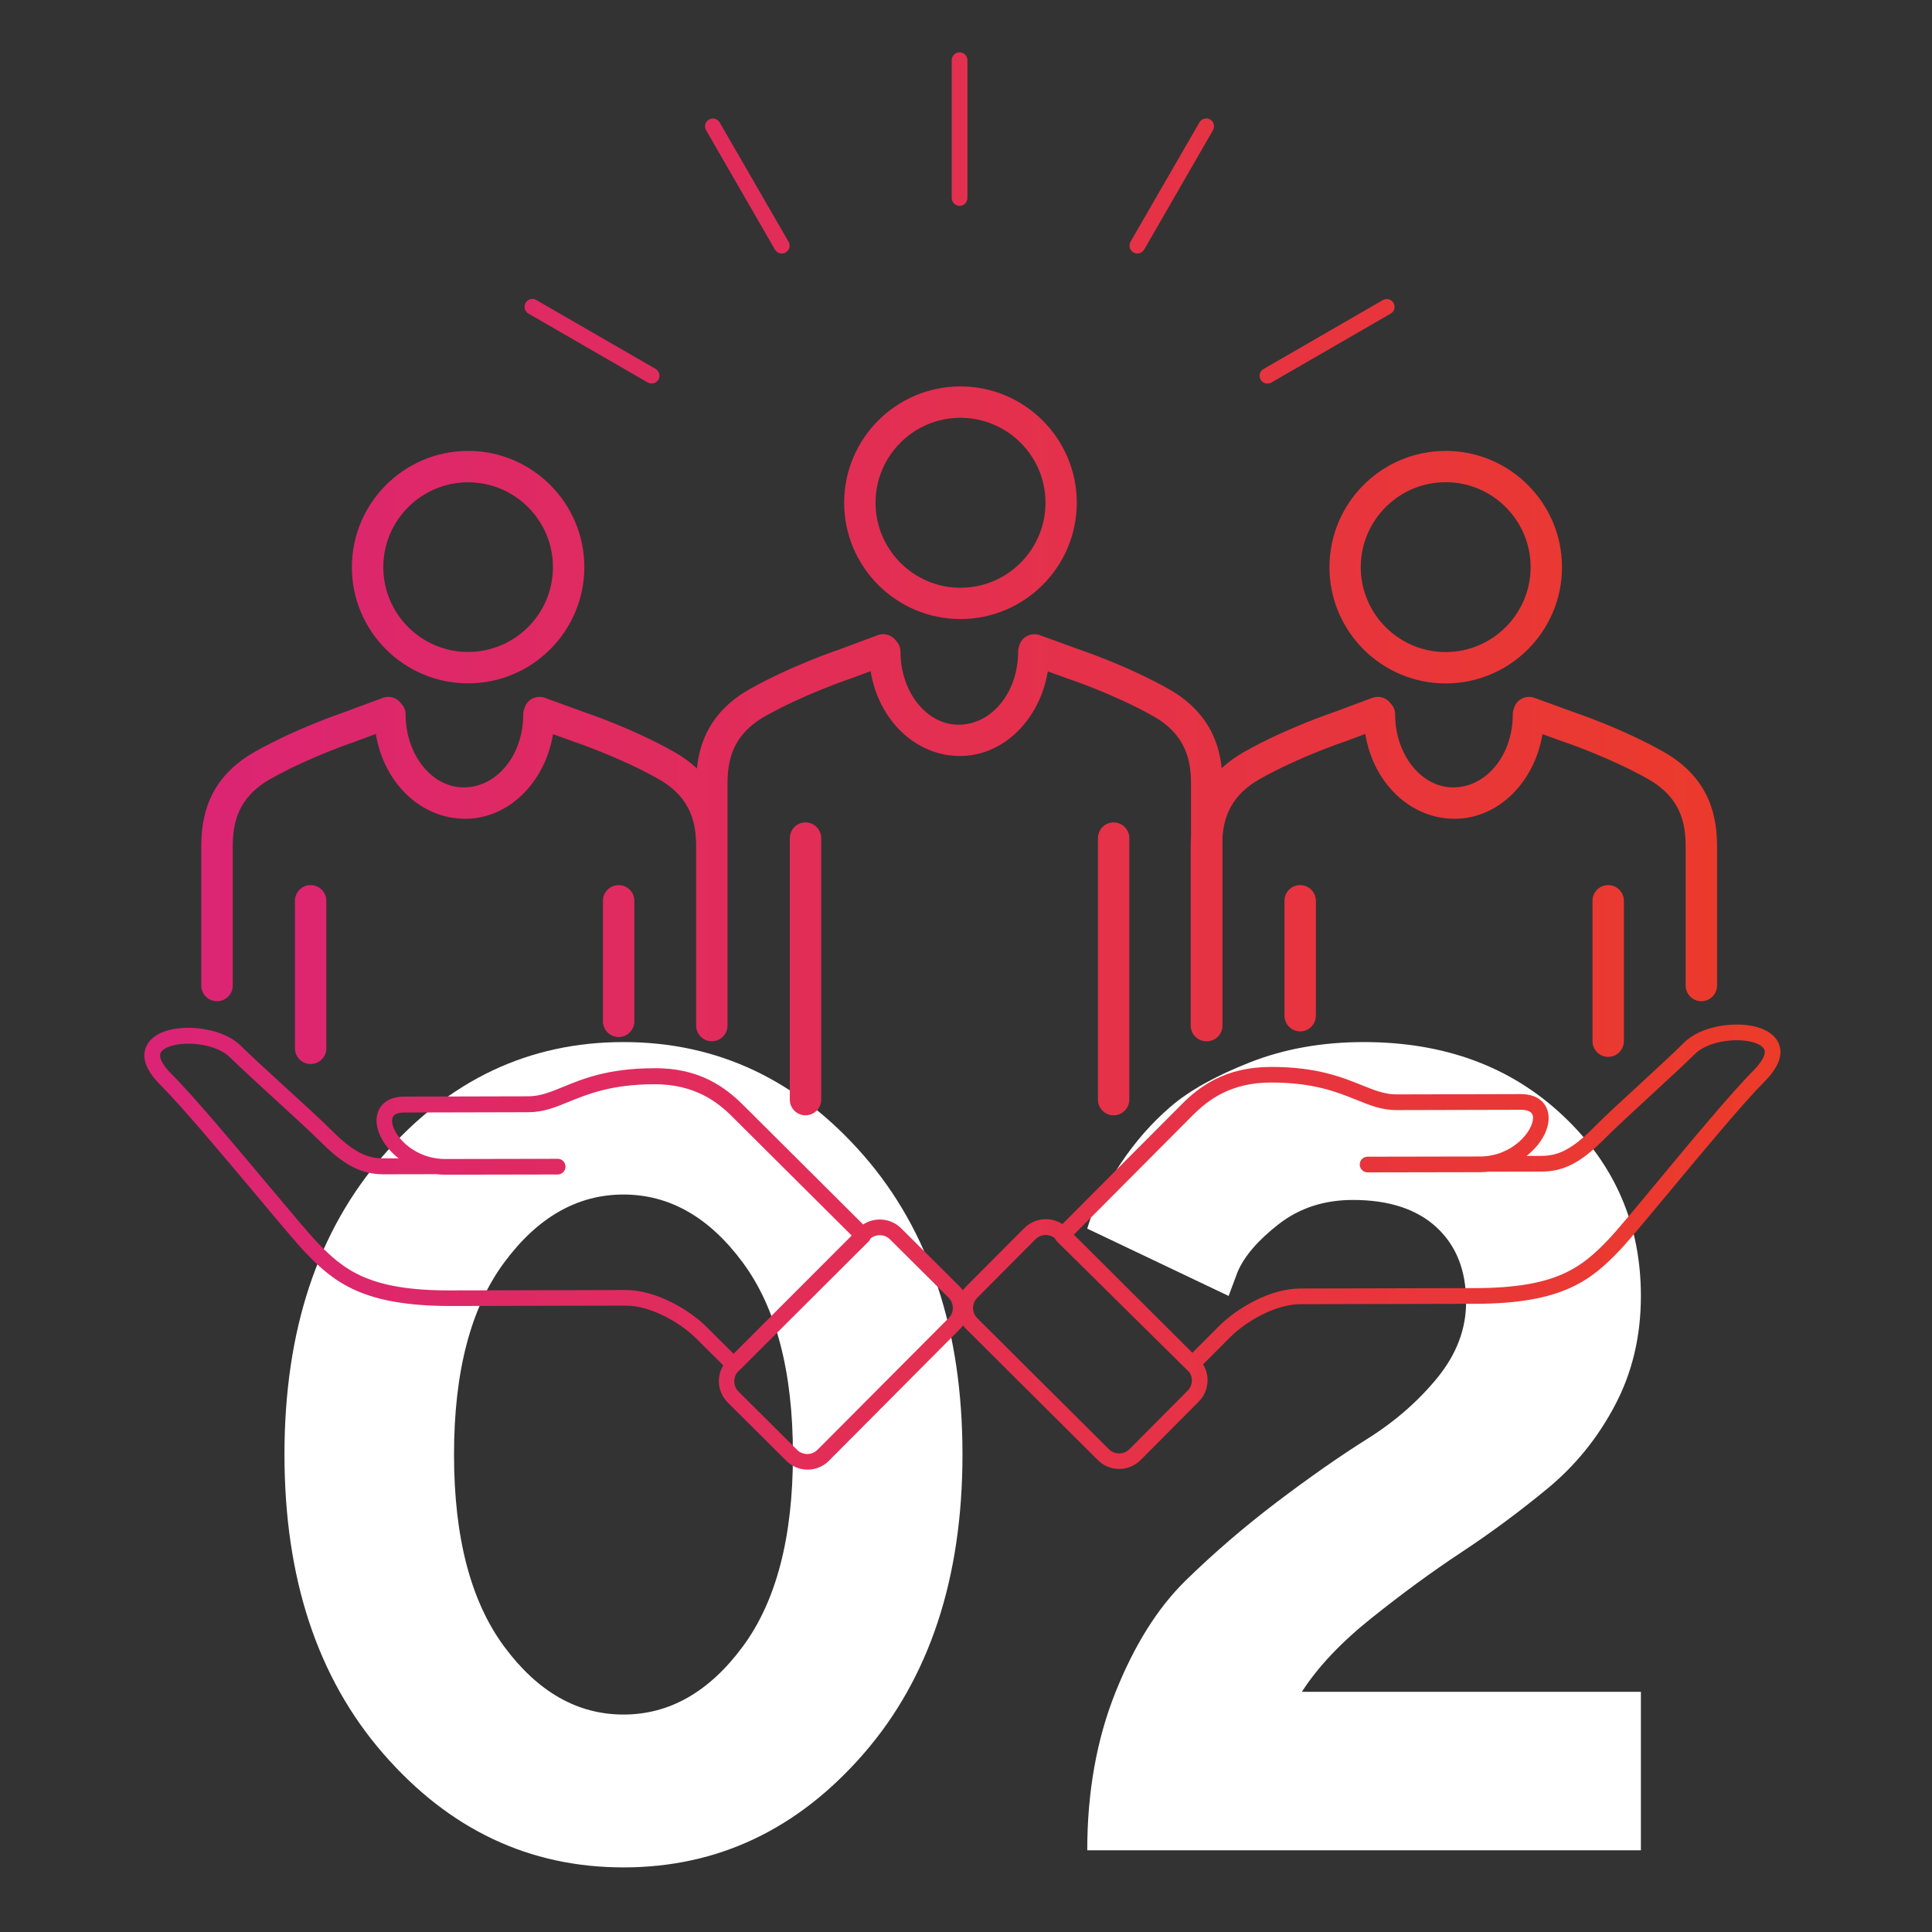
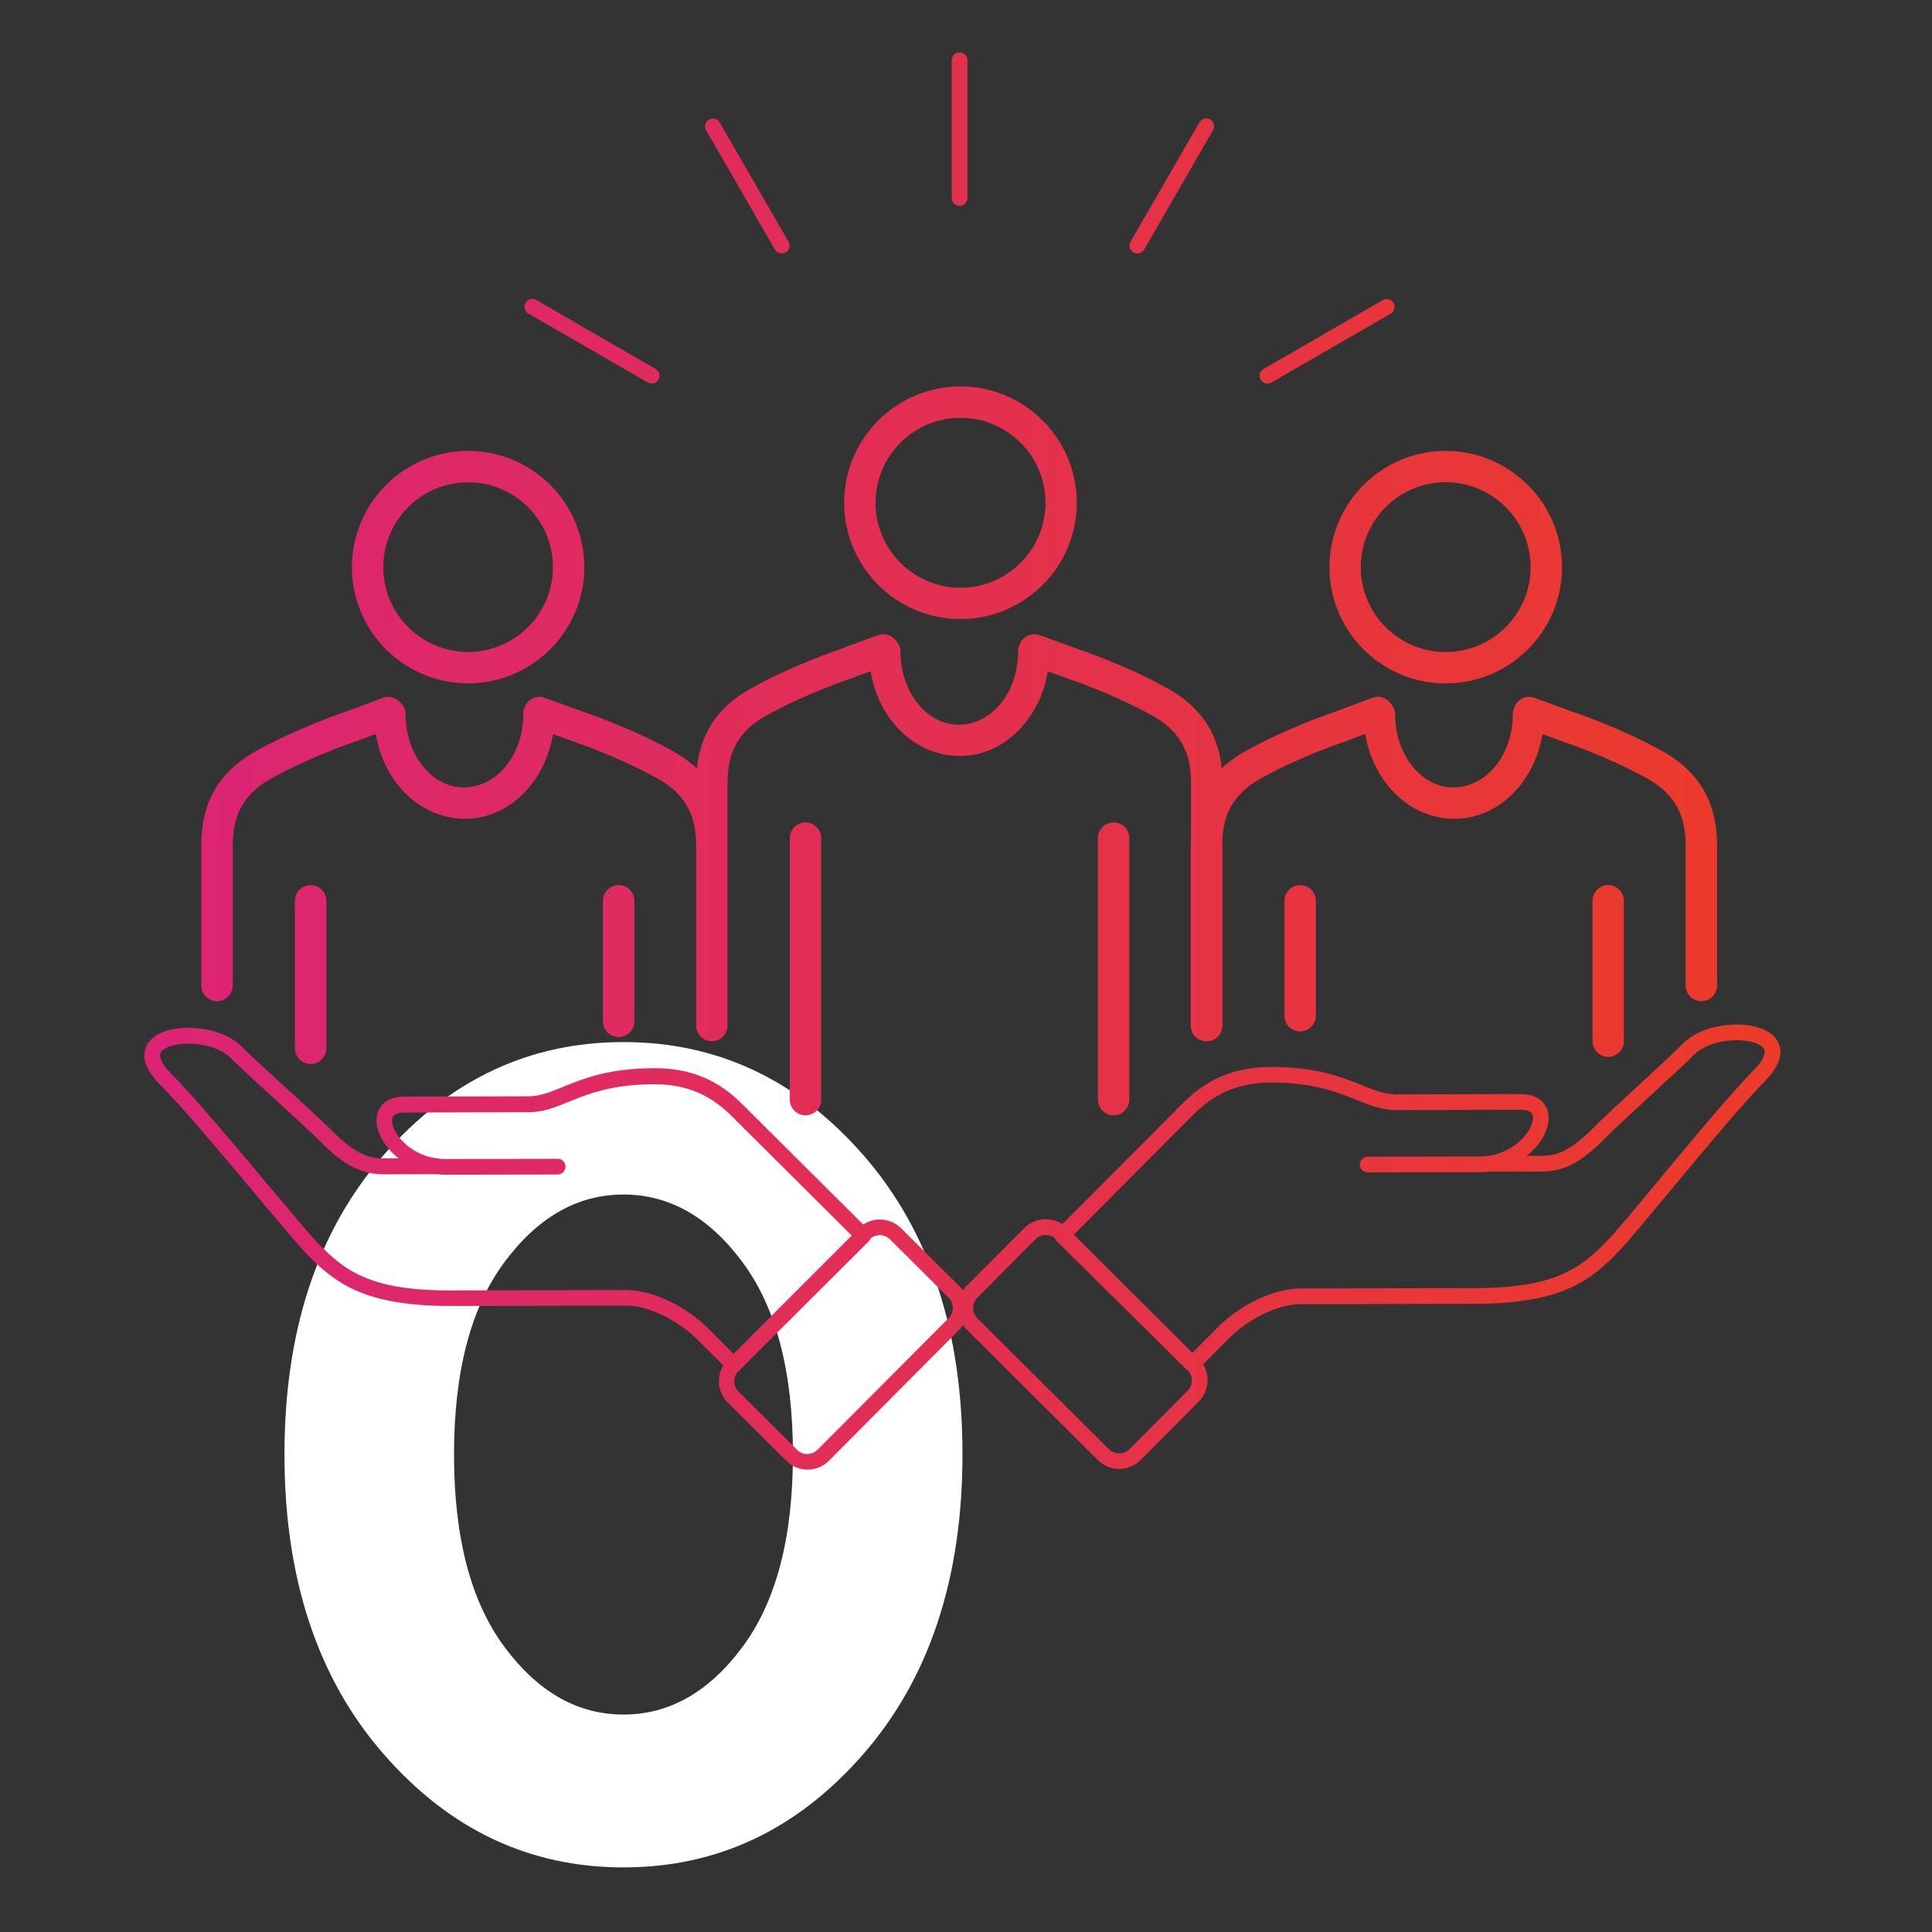
<svg xmlns="http://www.w3.org/2000/svg" version="1.1" id="レイヤー_1" x="0px" y="0px" viewBox="0 0 1920 1920" style="enable-background:new 0 0 1920 1920;" xml:space="preserve">
  <rect x="0" y="0" width="1920" height="1920" fill="#333333" stroke="none" />
  <style type="text/css">
	.st0{fill:#FFFFFF;}
	.st1{fill:url(#SVGID_1_);}
</style>
  <g>
    <path class="st0" d="M858.3,1742.8c-65.5,75.3-145,113-238.7,113s-173.2-37.7-238.7-113c-65.5-75.3-98.2-174.5-98.2-297.4   c0-122.9,32.7-221.9,98.2-297.1c65.5-75.2,145-112.7,238.7-112.7s173.2,37.6,238.7,112.7c65.5,75.2,98.2,174.2,98.2,297.1   C956.5,1568.3,923.7,1667.5,858.3,1742.8z M501.1,1636.4c33.3,45,72.8,67.5,118.5,67.5s85.2-22.5,118.5-67.5   c33.3-45,49.9-108.6,49.9-190.9s-16.6-145.9-49.9-190.9s-72.8-67.5-118.5-67.5s-85.2,22.5-118.5,67.5   c-33.3,45-49.9,108.6-49.9,190.9S467.8,1591.4,501.1,1636.4z" />
-     <path class="st0" d="M1080.5,1838.8c0-57.8,9.3-110.1,28-156.9c18.7-46.8,41.9-83.9,69.7-111.1c27.8-27.2,58-53.2,90.5-77.9   c32.6-24.7,62.6-45.7,90.3-63.1s50.8-37.7,69.7-60.9c18.8-23.2,28.3-48.2,28.3-74.9c0-31.5-9.8-56.2-29.4-74.3   c-19.6-18.1-47.3-27.2-83.1-27.2c-28.5,0-53.1,8-73.8,24.1s-34.3,32-40.9,47.7l-8.8,23.6l-140.5-66.9c1.5-5.1,3.8-11.9,7.1-20.3   c3.3-8.4,12.1-23.3,26.3-44.7c14.3-21.4,30.7-40.1,49.4-56.2c18.7-16.1,45.1-30.8,79.3-44.2s71.8-20,112.7-20   c80.1,0,146,24.3,197.8,73c51.8,48.6,77.6,108.5,77.6,179.4c0,39.9-8.6,76.1-25.8,108.6c-17.2,32.6-39.7,60.3-67.5,83.1   c-27.8,22.9-56.2,43.9-85.3,63.1c-29.1,19.2-58.8,41-89.2,65.3c-30.4,24.3-53.4,48.7-69.1,73.2h336.9v157.5L1080.5,1838.8z" />
  </g>
  <linearGradient id="SVGID_1_" gradientUnits="userSpaceOnUse" x1="143.478" y1="756.29" x2="1769.388" y2="756.29">
    <stop offset="7.489589e-08" style="stop-color:#DB2476" />
    <stop offset="1" style="stop-color:#EC3B29" />
  </linearGradient>
  <path class="st1" d="M1321.2,563.7c0,63.7,51.8,115.5,115.5,115.5c63.7,0,115.6-51.8,115.6-115.5c0-63.7-51.8-115.6-115.6-115.6  C1373,448.1,1321.2,499.9,1321.2,563.7z M1436.7,479.2c46.5,0,84.4,37.9,84.4,84.4c0,46.5-37.9,84.4-84.4,84.4s-84.4-37.8-84.4-84.4  C1352.3,517.1,1390.2,479.2,1436.7,479.2z M954.5,615.2c63.7,0,115.6-51.9,115.6-115.6c0-63.7-51.9-115.6-115.6-115.6  s-115.6,51.8-115.6,115.6C838.9,563.4,890.8,615.2,954.5,615.2z M954.5,415.2c46.6,0,84.5,37.9,84.5,84.4  c0,46.6-37.9,84.5-84.5,84.5c-46.5,0-84.4-37.9-84.4-84.5C870.1,453.1,907.9,415.2,954.5,415.2z M465.2,679.1  c63.7,0,115.5-51.8,115.5-115.5s-51.8-115.5-115.5-115.5S349.7,500,349.7,563.7S401.5,679.1,465.2,679.1z M465.2,479.3  c46.5,0,84.3,37.8,84.3,84.3c0,46.5-37.8,84.3-84.3,84.3s-84.3-37.8-84.3-84.3C380.9,517.2,418.7,479.3,465.2,479.3z M522.3,301  c2.2-3.8,7-5,10.6-2.9l118.6,68.5c3.7,2.2,5,6.9,2.9,10.6c-1.5,2.5-4.1,3.9-6.8,3.9c-1.3,0-2.7-0.3-3.9-1l-118.6-68.5  C521.5,309.5,520.2,304.8,522.3,301z M701.7,129.4c-2.1-3.7-0.9-8.5,2.9-10.6c3.6-2.1,8.4-0.9,10.6,2.9l68.5,118.6  c2.1,3.7,0.9,8.5-2.9,10.6c-1.2,0.7-2.6,1-3.9,1c-2.7,0-5.3-1.4-6.8-3.9L701.7,129.4z M945.8,196.8v-137c0-4.3,3.5-7.8,7.8-7.8  c4.3,0,7.8,3.5,7.8,7.8v137c0,4.3-3.5,7.8-7.8,7.8C949.3,204.5,945.8,201,945.8,196.8z M1123.5,240.2l68.5-118.6  c2.2-3.7,7-5,10.6-2.9c3.7,2.2,5,6.9,2.9,10.6L1137.1,248c-1.5,2.5-4.1,3.9-6.8,3.9c-1.3,0-2.7-0.3-3.9-1  C1122.7,248.7,1121.4,243.9,1123.5,240.2z M1252.8,377.3c-2.1-3.7-0.9-8.5,2.9-10.6l118.6-68.5c3.6-2.1,8.4-0.9,10.6,2.9  c2.1,3.7,0.9,8.5-2.9,10.6l-118.6,68.5c-1.2,0.7-2.6,1-3.9,1C1256.9,381.2,1254.3,379.8,1252.8,377.3z M1768.6,1039.7  c-2.4-9-10.7-15.8-23.2-19.2c-21.5-5.7-55.1-1.2-72.2,16c-9.2,9.2-25.1,23.9-41.6,39.1c-18.2,16.7-37,34-49.1,46.2  c-22.2,22.3-35.8,26.8-50.6,26.9l-14.8,0c13.5-10.6,22-24.9,21.9-37.7c0-11.4-7.4-23.7-27.8-23.7c0,0-0.1,0-0.1,0l-123.2,0.3  c-0.1,0-0.1,0-0.1,0c-11.6,0-21.6-4-34.3-9.1c-20.1-8.1-45.1-18.2-90.1-18.2c-0.2,0-0.4,0-0.6,0c-45.8,0.1-71.4,20-88.6,37.3  l-118.4,118.9c-11.7-7.6-27.5-6.3-37.8,3.9l-57.9,58.1c-1.2,1.2-2.3,2.5-3.2,3.8c-1-1.3-2-2.6-3.2-3.8l-58.1-57.8  c-10.3-10.2-26.2-11.5-37.8-3.8l-118.9-118.4c-17.3-17.3-43.3-37.4-88.8-36.9c-45.4,0.1-70.5,10.3-90.6,18.6  c-12.7,5.2-22.6,9.2-34.3,9.3l-123.2,0.3c-14.9,0-21.7,6.5-24.8,11.9c-4.8,8.4-3.8,19.8,2.9,31.3c3.5,6.1,8.9,12.6,16.1,18.2  l-14.7,0c-0.1,0-0.1,0-0.2,0c-14.7,0-28.3-4.5-50.5-26.6c-12.3-12.3-31.4-29.7-49.8-46.5c-16.4-15-32.2-29.3-41.3-38.5  c-17.2-17.2-50.9-21.5-72.3-15.8c-12.5,3.4-20.7,10.3-23.2,19.3c-2.8,10.5,2.3,22.2,15.1,35c21.4,21.4,62.7,70.6,95.9,110.2  c21.8,26.1,40.7,48.6,48.8,57c28.7,29.9,57.9,52.5,143.5,52.6l174.3-0.4c0,0,0.1,0,0.1,0c24.4,0,53.6,16.4,69.9,32.6l27,26.8  c-2.9,4.7-4.4,10.1-4.4,15.7c0,8,3.2,15.6,8.9,21.3l58.1,57.8c5.7,5.7,13.2,8.8,21.2,8.8c0,0,0.1,0,0.1,0c8,0,15.6-3.2,21.2-8.9  L953.8,1321c1.2-1.2,2.3-2.5,3.3-3.9c1,1.3,2,2.6,3.2,3.8l130.7,130.1c5.7,5.7,13.2,8.8,21.2,8.8c0,0,0.1,0,0.1,0  c8,0,15.6-3.2,21.2-8.8l57.8-58.1c10-10.1,11.4-25.5,4.3-37l26.8-26.9c16.3-16.3,45.5-32.9,69.9-32.9l174.2-0.4  c85.9-0.2,114.6-23.2,143.2-53.2c8-8.4,26.8-31,48.5-57.1c33-39.7,74.1-89.2,95.4-110.6C1766.4,1061.9,1771.5,1050.1,1768.6,1039.7z   M621.8,1282c-0.1,0-0.1,0-0.2,0l-174.2,0.4c-0.3,0-0.7,0-1,0c-79.1,0-104.3-19.8-131.2-47.8c-7.7-8-26.4-30.4-48.1-56.2  c-33.4-39.8-74.9-89.4-96.8-111.2c-8.2-8.2-12.2-15.4-11-19.9c0.9-3.4,5.3-6.4,12.1-8.2c16.8-4.6,44.5-0.9,57.2,11.7  c9.3,9.2,25.2,23.8,41.8,39c18.3,16.7,37.2,34,49.3,46c22.5,22.4,39.8,31.2,61.5,31.2c0.1,0,0.1,0,0.2,0l52.2-0.1  c2.8,0.3,5.7,0.5,8.7,0.5c0,0,0.1,0,0.2,0l111.7-0.2c4.3,0,7.8-3.5,7.8-7.8c0-4.3-3.5-7.8-7.8-7.8l-111.8,0.2c0,0-0.1,0-0.1,0  c-23.2,0-41.3-13.3-48.9-26.4c-3.7-6.3-4.7-12.4-2.8-15.7c2-3.6,8-4.1,11.4-4.1l123.2-0.3c14.8,0,26.5-4.8,40.2-10.4  c18.9-7.7,42.5-17.3,84.8-17.4c0.1,0,0.2,0,0.3,0c39.8,0,62.3,17.3,77.4,32.4l118.5,118L729,1345.4l-26.4-26.3  C684.7,1301.2,651.7,1282,621.8,1282z M942.7,1310l-130.2,130.7c-2.7,2.7-6.4,4.3-10.2,4.3h0c-3.9,0-7.5-1.5-10.2-4.2L734,1383  c-2.8-2.8-4.3-6.4-4.3-10.3c0-3.7,1.4-7.3,4-10c0.3-0.2,0.6-0.5,0.9-0.7l128.8-128.4c0.8-0.8,1.4-1.8,1.8-2.9  c2.6-2.1,5.9-3.2,9.1-3.2c3.7,0,7.4,1.4,10.2,4.2l58.1,57.8C948.3,1295.2,948.4,1304.4,942.7,1310z M1180.3,1382l-57.8,58.1  c-5.6,5.7-14.8,5.7-20.5,0.1l-130.7-130.1l0,0c-5.7-5.6-5.7-14.8-0.1-20.4l57.8-58.1c2.8-2.8,6.6-4.3,10.3-4.3c3.2,0,6.4,1.1,9,3.2  c0.4,1.1,1,2,1.8,2.9l129.4,127.9c0.3,0.3,0.7,0.6,1,0.8C1185.9,1367.5,1185.8,1376.4,1180.3,1382z M1742.7,1063.7  c-21.9,22-63.2,71.7-96.4,111.7c-21.5,26-40.1,48.3-47.8,56.3c-26.9,28.2-52.1,48.2-132,48.4l-174.3,0.4  c-30,0.1-62.9,19.5-80.9,37.5l-26.3,26.4L1067.2,1227l118-118.5c15.1-15.2,37.6-32.6,77.6-32.7c0.2,0,0.4,0,0.6,0  c42,0,65.4,9.5,84.3,17.1c13.6,5.5,25.4,10.3,40.1,10.3c0,0,0.1,0,0.1,0l123.2-0.3c0,0,0,0,0.1,0c12.2,0,12.3,5.9,12.3,8.1  c0,13.1-20.4,38.2-52.6,38.3l-111.8,0.2c-4.3,0-7.8,3.5-7.8,7.8c0,4.3,3.5,7.8,7.8,7.8l111.8-0.2c2.9,0,5.7-0.2,8.5-0.5l52.5-0.1  c21.8,0,39.1-8.9,61.5-31.4c11.9-12,30.6-29.1,48.7-45.8c16.7-15.4,32.8-30.2,42.1-39.5c12.7-12.7,40.3-16.5,57.2-12  c6.8,1.8,11.3,4.8,12.2,8.2C1754.8,1048.3,1750.8,1055.5,1742.7,1063.7z M1292.1,879.6c8.6,0,15.6,7,15.6,15.6v114.2  c0,8.6-7,15.6-15.6,15.6c-8.6,0-15.6-7-15.6-15.6V895.2C1276.5,886.6,1283.4,879.6,1292.1,879.6z M1598.2,879.6  c8.6,0,15.6,7,15.6,15.6v139.5c0,8.6-7,15.6-15.6,15.6c-8.6,0-15.6-7-15.6-15.6V895.2C1582.6,886.6,1589.6,879.6,1598.2,879.6z   M800.5,817.3c8.6,0,15.6,7,15.6,15.6v259.9c0,8.6-7,15.6-15.6,15.6s-15.6-7-15.6-15.6V832.9C785,824.3,791.9,817.3,800.5,817.3z   M1106.7,817.3c8.6,0,15.6,7,15.6,15.6v259.9c0,8.6-7,15.6-15.6,15.6s-15.6-7-15.6-15.6V832.9C1091.1,824.3,1098,817.3,1106.7,817.3  z M200,979.4V841.6c0-27.7,5.6-67.7,53.6-94.7c41.4-23.3,87-38.6,89-39.3l37.9-14.1c6.7-2.5,14.1,0,18.1,5.6  c2.8,2.8,4.5,6.7,4.5,10.9c0,39.9,25.9,72.5,57.7,72.5c33.3,0,59.2-32.5,59.2-72.5c0-2.2,0.4-4.2,1.2-6.1c0.1-0.4,0.2-0.7,0.3-1.1  c2.9-8.1,11.8-12.2,20-9.3l39.3,14.3c1.5,0.5,47.2,15.8,88.6,39.1c9.2,5.2,16.9,10.8,23.2,16.8c2.6-25.8,13.3-56.9,52.9-79.1  c41.4-23.3,87-38.6,89-39.3l37.9-14.1c6.7-2.5,14.1,0,18.1,5.6c2.7,2.8,4.4,6.6,4.4,10.9c0,39.9,25.9,72.5,57.7,72.5  c33.3,0,59.2-32.5,59.2-72.5c0-2.2,0.4-4.2,1.2-6.1c0.1-0.4,0.2-0.7,0.3-1.1c2.9-8.1,11.9-12.2,20-9.3l39.3,14.3  c1.5,0.5,47.2,15.8,88.6,39.1c39.4,22.2,50.2,53.1,52.9,78.8c6.3-5.8,13.8-11.4,22.9-16.5c41.4-23.3,87-38.6,89-39.3l37.9-14.1  c6.7-2.5,14.1,0,18.1,5.6c2.8,2.8,4.5,6.7,4.5,10.9c0,39.9,25.9,72.5,57.7,72.5c33.3,0,59.2-32.5,59.2-72.5c0-2.2,0.4-4.2,1.2-6.1  c0.1-0.4,0.2-0.7,0.3-1.1c2.9-8.1,11.9-12.2,20-9.3l39.3,14.3c1.5,0.5,47.2,15.8,88.6,39.1c48,27,53.6,67,53.6,94.7v137.8  c0,8.6-7,15.6-15.6,15.6c-8.6,0-15.6-7-15.6-15.6V841.6c0-22.9-4.5-48.9-37.7-67.6c-38.8-21.8-83.1-36.7-83.6-36.8l-21-7.6  c-7.9,47.8-44,84.1-87.3,84.1c-44.7,0-81-36.3-88.8-84.3l-20.5,7.6c-0.9,0.3-45.3,15.2-84,37c-28.6,16.1-35.9,37.5-37.4,57.8v187.4  c0,8.6-7,15.6-15.6,15.6c-0.1,0-0.1,0-0.2,0c-0.1,0-0.1,0-0.2,0c-8.6,0-15.6-7-15.6-15.6V841.6c0-3.5,0.1-7.1,0.3-11v-51.4  c0-22.9-4.5-48.9-37.7-67.6c-38.8-21.8-83.1-36.7-83.6-36.8l-21-7.6c-7.9,47.8-44,84.1-87.3,84.1c-44.7,0-81-36.3-88.8-84.3  l-20.5,7.6c-0.9,0.3-45.3,15.2-84,37c-33.3,18.7-37.7,44.7-37.7,67.6v240c0,8.6-7,15.6-15.6,15.6c0,0,0,0,0,0c0,0,0,0,0,0  c-8.6,0-15.6-7-15.6-15.6V841.6c0-22.9-4.5-48.9-37.7-67.6c-38.7-21.8-83.1-36.7-83.5-36.8l-21-7.6c-7.9,47.8-44,84.1-87.3,84.1  c-44.7,0-81-36.3-88.8-84.3l-20.5,7.6c-0.9,0.3-45.3,15.2-84,37c-33.3,18.7-37.7,44.7-37.7,67.6v137.8c0,8.6-7,15.6-15.6,15.6  C206.9,995,200,988,200,979.4z M308.7,879.6c8.6,0,15.6,7,15.6,15.6v146.6c0,8.6-7,15.6-15.6,15.6c-8.6,0-15.6-7-15.6-15.6V895.2  C293.1,886.6,300.1,879.6,308.7,879.6z M614.8,879.6c8.6,0,15.6,7,15.6,15.6V1015c0,8.6-7,15.6-15.6,15.6c-8.6,0-15.6-7-15.6-15.6  V895.2C599.2,886.6,606.2,879.6,614.8,879.6z" />
</svg>